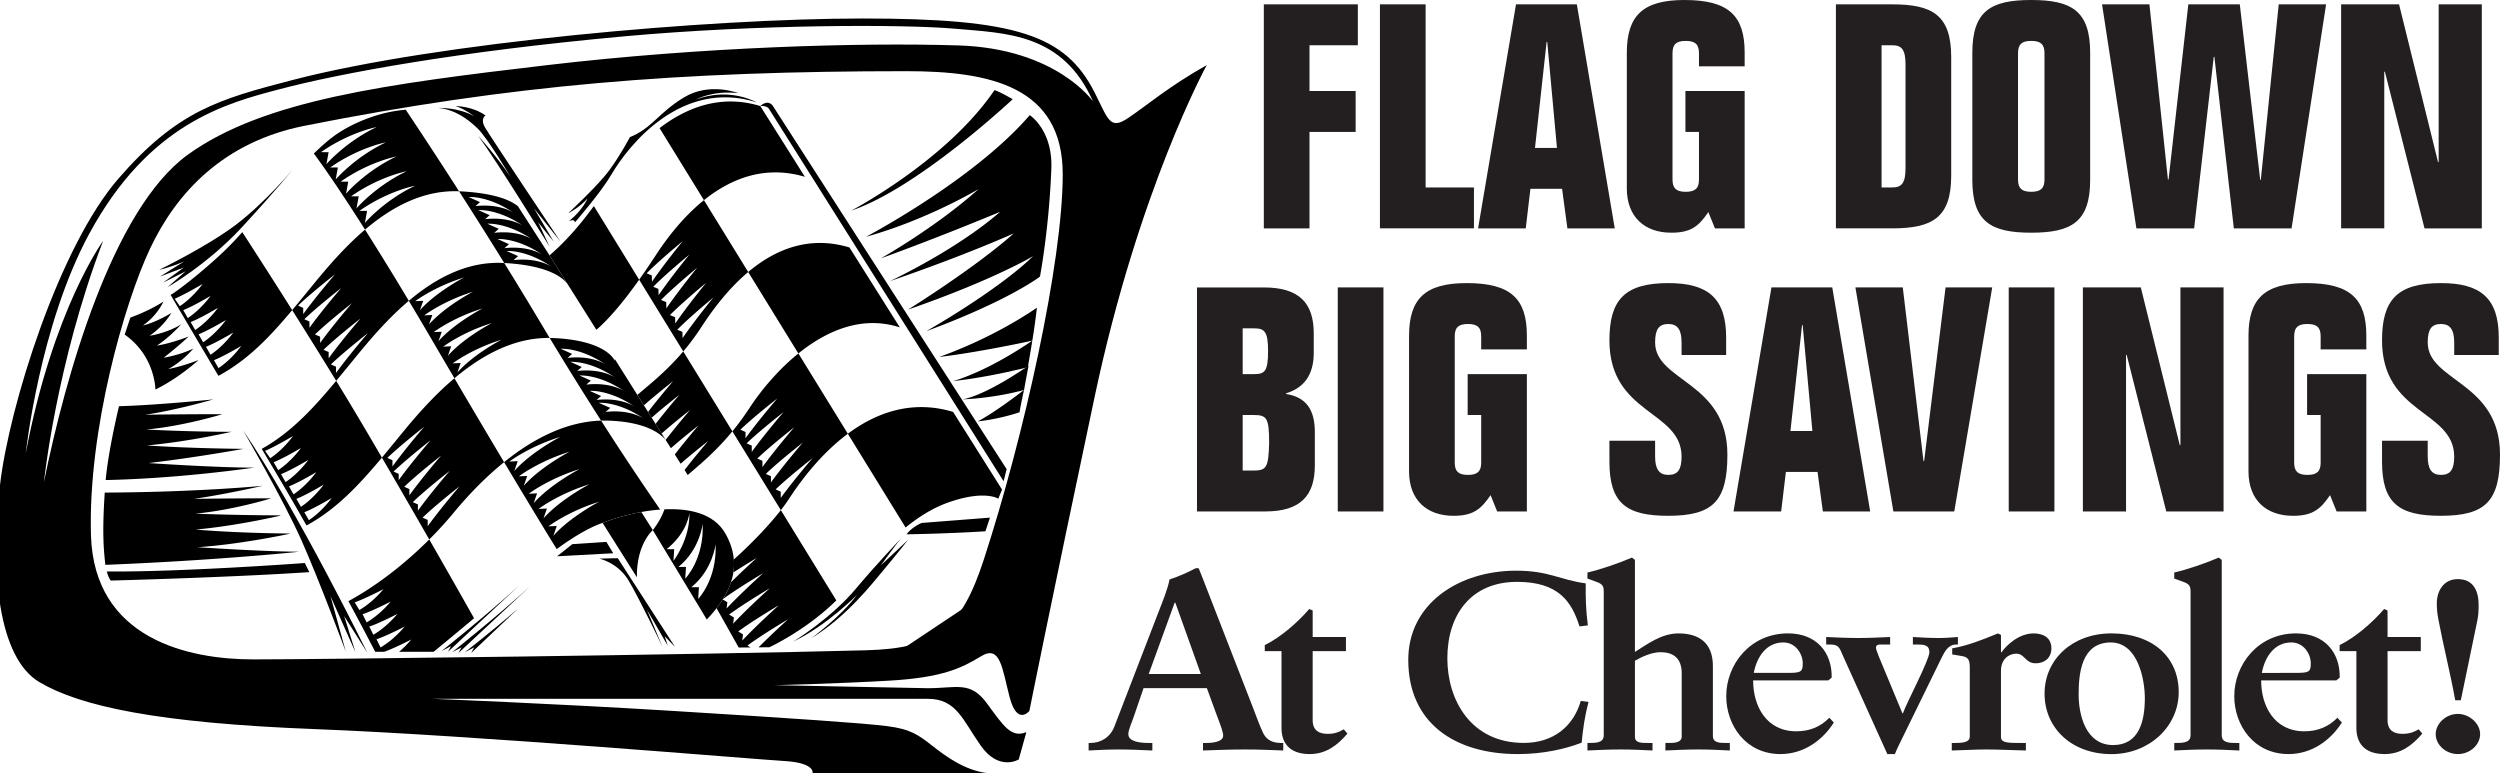
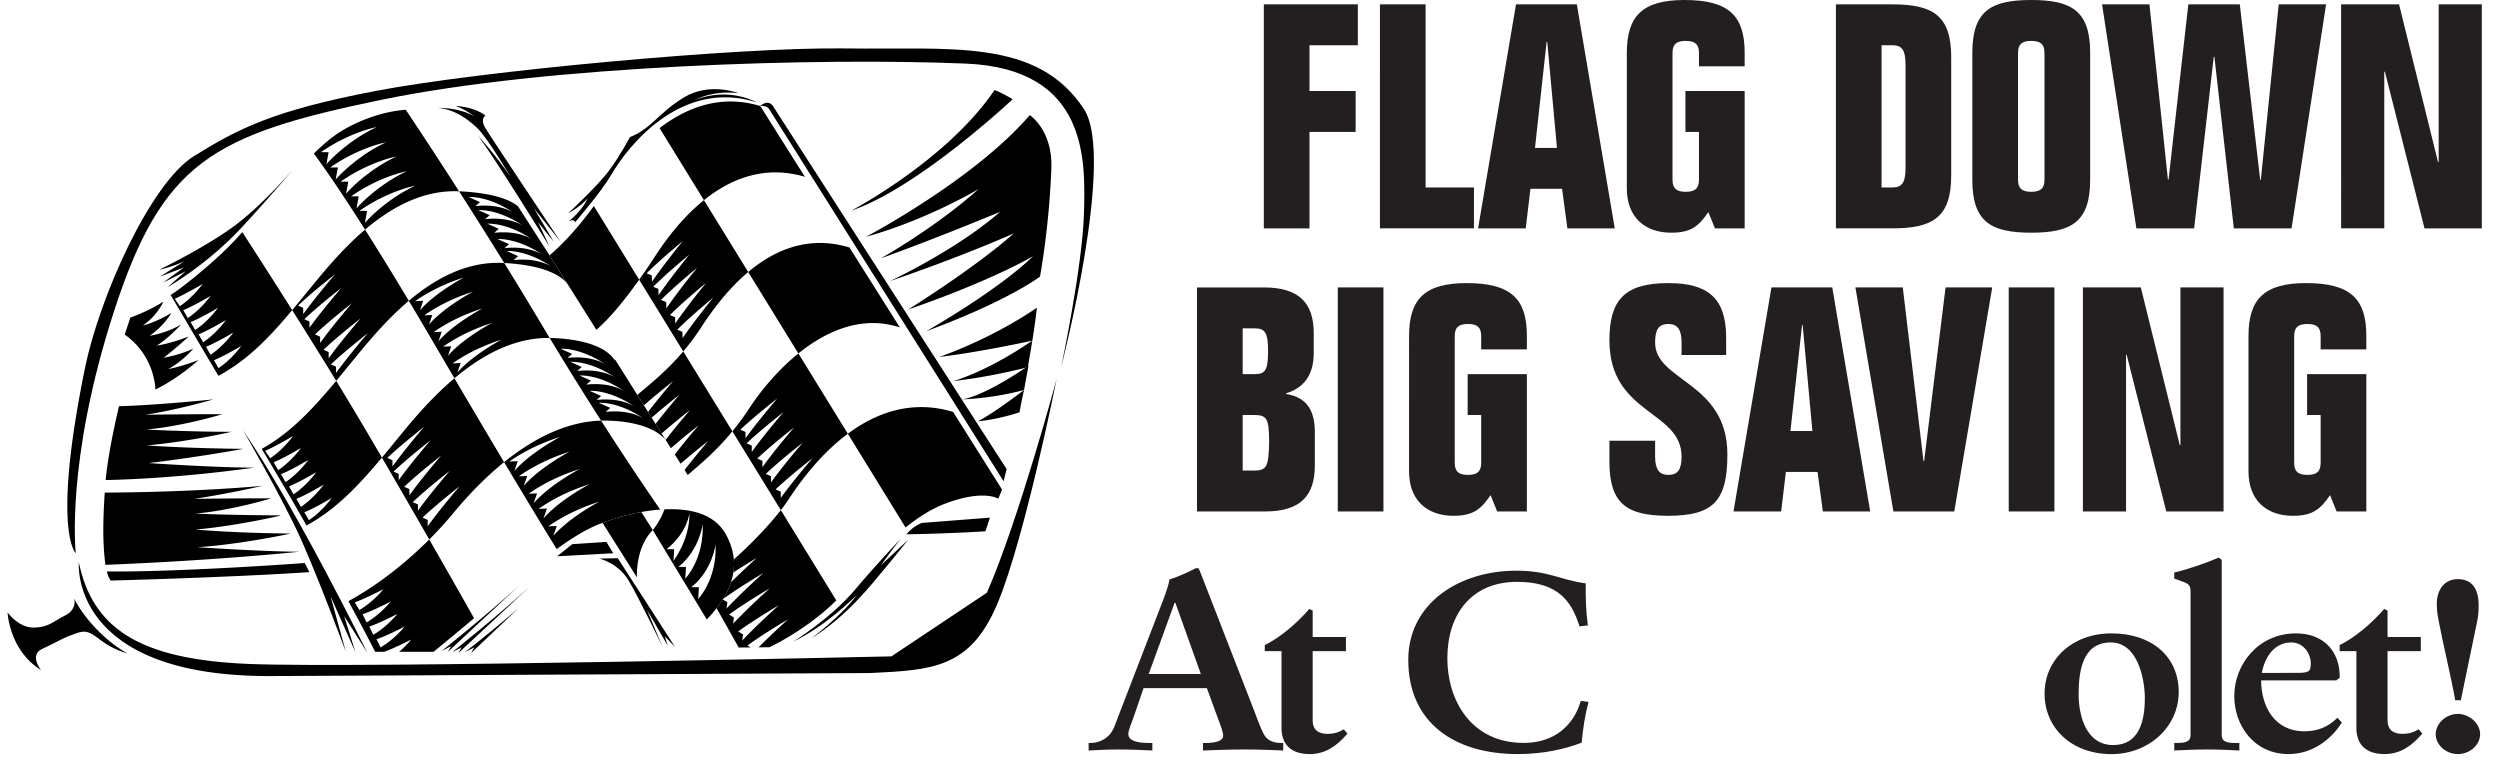
<svg xmlns="http://www.w3.org/2000/svg" width="430.953" height="133.266">
  <defs>
    <clipPath id="a">
-       <path d="M0 3h209v130.27H0Zm0 0" />
-     </clipPath>
+       </clipPath>
    <clipPath id="b">
-       <path d="M410 48h20.96v41H410Zm0 0" />
-     </clipPath>
+       </clipPath>
  </defs>
  <path d="M21.953 112.621c-3.398-1.828-7.316-5.75-9.148-9.406 0 0 .523 1.828-1.567 2.87-2.093 1.048-2.875 2.095-5.488 2.095-2.613 0-4.445-2.614-4.445-2.614s.261 6.532 5.75 9.93c0 0-2.09-2.613.261-3.66 2.352-1.043 2.875-1.566 4.965-2.352 2.09-.785 2.614-1.043 4.965.786 2.356 1.828 4.707 2.351 4.707 2.351" />
  <g clip-path="url(#a)" transform="translate(0 -.004)">
    <path d="M194.43 20.375c-3.133 2.09-3.395.195-5.746-4.441-5.02-9.899-13.528-12.743-39.985-12.743-26.46 0-73.304 4.118-98.195 10.586-12.746 3.313-19.93 5.29-30.121 17.051C10.19 42.586 1.566 70.028 0 83.618-1.742 98.73-.262 113.41 6.793 117.59c7.059 4.183 20.387 7.055 47.562 8.101 27.18 1.047 76.051 5.227 80.754 5.489 5.48.304 4.965 2.09 4.965 2.09h30.055c-3.922-.524-7.059-2.875-9.41-4.704-2.352-1.828-3.656-2.875-7.84-3.398-4.18-.523-15.68-1.305-36.848-2.613-21.168-1.305-41.55-2.09-41.55-2.09h85.453c4.964 0 6.011 3.66 9.148 8.101 3.137 4.442 6.531 2.352 6.531 2.352l1.309-4.703c-2.613 1.043-3.918-1.047-6.793-4.965-2.875-3.922-5.23-2.613-10.195-2.613l-26.395-.524s10.977-.261 19.863-.785c8.883-.523 12.282-2.09 15.68-4.18 3.398-2.09 3.656 2.09 4.965 7.055 1.308 4.965 3.398 2.352 3.398 2.352s3.657-18.293 11.239-54.094c7.578-35.805 19.336-57.234 19.336-57.234-6.532 3.66-10.454 7.058-13.59 9.148zm-24.825 76.047c-3.921 12.023-8.093 15.351-20.386 15.68-29.266.785-94.602 1.57-105.574 1.57-10.977 0-27.442-3.399-27.965-21.43-.524-18.031 5.75-39.984 10.191-49.394 4.594-9.723 12.727-18.403 26.656-21.168 35.543-7.055 64.508-9.407 103.75-9.407 14.371 0 26.918 2.614 26.918 17.77 0 15.16-6.699 45.242-13.59 66.379zm-4.445-88.59c-16.984-.523-44.164.262-70.82 3.395-27.75 3.265-48.867 6.011-61.934 15.421C19.34 36.055 11.238 65.063 7.578 83.094c0 0 2.09-20.383 10.192-41.551 0 0-8.625 11.758-13.329 36.586 0 0 2.352-22.016 10.977-37.895C25.707 21.293 38.953 17.816 48.086 15.41c10.648-2.808 30.836-6.535 59.582-9.148 22.977-2.086 48.086-2.09 56.973-1.305 8.882.781 18.554.781 23.78 12.543 0 0-6.273-9.148-23.26-9.668" />
  </g>
  <path d="M14.637 63.492c2.472-12.148 11.234-31.883 18.812-36.59 7.578-4.703 13.59-7.84 31.36-11.234 17.773-3.398 62.46-7.578 80.754-7.32 18.292.261 33.218-1.848 41.289 10.453 5.488 8.363-3.918 44.43-3.918 44.43s3.656-17.25 3.918-26.395c.261-9.149.793-24.992-20.383-25.875-25.09-1.043-71.867.262-100.875 6.273C36.586 23.246 27.96 27.95 19.602 53.82c-8.364 25.871-6.536 41.551-6.536 41.551s-4.18-3.656 1.57-31.879m139.028 49.653s-91.73 2.09-110.805 1.304c-19.078-.781-26.918-6.27-29.27-17.508 0 0-1.827 19.86 33.45 19.598l102.965-.52c10.715-.523 17.25-.785 21.953-12.023 4.703-11.238 10.191-38.676 10.191-38.676s-6.535 24.305-12.02 36.848" />
  <path d="M51.625 95.11c-6.734-.047-17.586-.782-17.586-.782C41.09 93.871 48.996 92.215 50 92a.192.192 0 0 1-.012-.027c-10.02-.102-16.242-.684-16.242-.684 6.734-.621 13.39-2.121 14.602-2.402l-.024-.047a442.129 442.129 0 0 1-14.676-.293c6.204-.567 12.582-2.48 13.094-2.637-.004-.004-.004-.008-.008-.012-6.941 0-13.285.098-13.285.098 5.39-.781 11.86-2.254 11.86-2.254s-11.008 1.09-27.254 1.172c-.418 6.348-.254 9.363.11 12.453 0 0 16.75-.594 33.46-2.258M43.816 80.61c-6.668 0-18.207-.786-18.207-.786 8.332-.98 16.317-2.441 16.364-2.449-10.09-.098-16.657-.59-16.657-.59 7.45-.683 14.602-2.351 14.602-2.351-7.45 0-14.7-.391-14.7-.391 6.47-.59 13.134-2.648 13.134-2.648-6.957 0-13.329.097-13.329.097 5.391-.781 11.758-2.644 11.758-2.644s-9.406.98-16.265 1.175c0 0-1.817 7.45-2.301 12.727 3.09-.055 12.887-.371 25.601-2.14-.003 0 0 .003 0 0m-22.32-22.934.977-2.942s2.941-.976 5.687-2.742c0 0-.98 2.352-3.531 4.117 0 0 1.96-.394 4.902-2.156 0 0-1.176 2.156-3.726 3.918 0 0 2.875-.39 5.425-1.96 0 0-1.96 2.222-4.183 3.66 0 0 2.094-.262 5.488-1.567 0 0-1.96 1.828-4.312 3.656 0 0 2.613-.39 5.097-1.566 0 0-1.699 2.09-4.312 3.527 0 0 2.222-.39 5.226-1.566 0 0-3.398 3.132-7.449 5.093 0 0 0-5.75-5.289-9.472m92.199-35.59 7.653 12.418c4.523-3.637 10.402-6.106 17.402-4.024l-7.691-12.199c-6.809-2.082-12.704.246-17.364 3.805m-3.515 26.129-7.809-12.7c-2.871 3.946-5.379 6.551-7.637 8.505l8.032 12.77.07.038c2.152-1.863 4.601-4.75 7.344-8.613m18.797-1.325 8.648 14.04c4.809-3.88 10.934-6.625 17.477-4.496l.004-.012-8.676-13.762c-7.094-2.148-12.965.457-17.453 4.23m17.175 27.88 9.957 16.164c2.344-1.903 4.77-3.403 7.356-4.317 6.27-2.219 8.62-.652 8.62-.652l.653-1.567-8.437-13.39c-7.13-2.153-13.281.144-18.149 3.762m.586-38.457s16.465-8.626 24.696-20.778c0 0 .785.195 3.136 1.57 0 0-16.27 15.286-27.832 19.207m2.547 4.508s18.621-9.8 28.227-20.972c0 0 3.972 2.554 3.722 9.21-.39 10.391-1.96 18.622-1.96 18.622s-5.294 4.117-19.598 9.41c0 0 12.148-6.863 18.422-12.938 0 0-6.86 4.118-21.559 9.211 0 0 11.367-7.054 18.227-13.133 0 0-8.23 3.727-21.364 8.235 0 0 11.368-5.293 19.012-11.957 0 0-9.8 4.117-20.578 8.035 0 0 9.406-5.29 16.855-11.953 0 0-8.82 5.289-19.406 8.23m12.61 20.711s8.625-2.875 16.855-8.492c0 0-.406 3.461-.8 5.684 0 0-9.259 2.023-16.055 2.808" />
  <path d="M164.246 65.71s5.473-1.37 13.703-6.987c0 0-.375 2.351-.765 4.57 0 0-6.141 1.637-12.938 2.418" />
  <path d="M165.816 68.848s3.258-.188 11.489-5.805c0 0-.383 1.95-.774 4.172 0 0-4.574 1.37-10.715 1.633m2.743 3.789s2.629-1.305 7.972-5.422c0 0-.394 1.633-.785 3.855 0 0-3.398 1.176-7.187 1.567m-37.5-54.356s1.437-1.437 2.351.262l40.113 62.324-.52 2.094-40.507-64.29c-.523-.523-1.437-.39-1.437-.39m-49.375 88.324-.016-.125s-3.027-5.39-7.672-13.488c-4.242 4.242-9.101 8-13.89 10.613l-.047.02a518.251 518.251 0 0 1 4.62 8.734h1.54c.465-.16 1.906-.703 4.668-2.117 0 0-.797 1.016-2.09 2.117h5.945s2.91-2.37 6.942-5.754zm-20.54-2.765s1.504-.504 4.942-2.27c0 0-1.695 2.16-4.133 3.59zm1.356 2.039s1.398-.41 4.84-2.176c0 0-1.695 2.16-4.137 3.59zm1.86 3.543-.704-1.414s1.395-.41 4.836-2.176c0 0-1.695 2.16-4.133 3.59zm1.245 2.183-.703-1.414s1.399-.41 4.836-2.175c0 0-1.695 2.16-4.133 3.59m.231-32.723c-.723-1.235-1.457-2.492-2.203-3.762a606.2 606.2 0 0 0-5.68-9.469c-3.965 4.766-7.836 8.95-12.836 11.723.63 1.063 1.274 2.14 1.922 3.234a547.861 547.861 0 0 1 5.785 9.95l.094-.02c5.047-2.754 8.937-6.898 12.918-11.656zm-19.254.11-.883-1.274s1.473-.59 4.805-2.551c0 0-1.57 2.254-3.922 3.824zm.59.683s1.371-.489 4.703-2.45c0 0-1.57 2.254-3.922 3.82zm1.273 2.058s1.371-.488 4.703-2.449c0 0-1.566 2.254-3.921 3.82zm1.371 2.106s1.371-.488 4.704-2.45c0 0-1.567 2.255-3.918 3.825zm1.274 2.156s1.37-.488 4.703-2.45c0 0-1.566 2.255-3.918 3.825zm2.156 3.676-.785-1.371s1.375-.489 4.707-2.45c0 0-1.57 2.254-3.922 3.82M50.367 53.46a1354.49 1354.49 0 0 0-8.601-13.448 78.875 78.875 0 0 1-1.391 1.527c-3.918 4.18-10.582 9.277-10.977 9.277 0 0 3.278 5.57 8.243 13.954l.12-.04c5.012-2.73 8.727-6.64 12.606-11.27zm-20.25-1.96s1.473-.586 4.805-2.547c0 0-1.57 2.254-3.922 3.824zm1.473 1.96s1.37-.487 4.703-2.448c0 0-1.57 2.254-3.922 3.82zm1.273 2.06s1.371-.489 4.703-2.45c0 0-1.566 2.254-3.918 3.82zm1.371 2.105s1.371-.488 4.703-2.45c0 0-1.566 2.255-3.917 3.825zm1.274 2.156s1.37-.488 4.703-2.449c0 0-1.566 2.254-3.918 3.824zm2.156 3.676-.785-1.371s1.375-.488 4.707-2.45c0 0-1.57 2.255-3.922 3.821M18.422 98.508s.133.785.656 1.57c0 0 20.383-.523 34.25-1.453l-.785-1.57s-21.445 1.586-34.121 1.453m77.618-2.613 9.67-.524-1.179-1.957-5.879.39s-1.304 1.048-2.613 2.09m60.238-3.789s.786-1.175 2.614-1.96l11.757-.915-.78 2.352s-5.75.395-13.59.523M128.977 46.89l-7.63-12.386c-3.742 3.008-6.558 6.816-8.32 9.516-.98 1.507-1.93 2.906-2.847 4.195l7.601 12.363a41.135 41.135 0 0 0 3.086-4.144c1.742-2.676 4.477-6.493 8.11-9.543zm-16.618.594-.89-.37s1.719-1.81 6.23-5.551c0 0-3.043 3.703-5.312 7zm1.137 2.32-.89-.367s1.718-1.808 6.23-5.55c0 0-3.043 3.703-5.309 6.996zm1.344 2.274-.895-.371s1.72-1.809 6.23-5.55c0 0-3.038 3.706-5.308 7zm1.535 2.606-.89-.368s1.718-1.808 6.23-5.55c0 0-3.043 3.703-5.313 6.996zm1.29 3.597-.028-1.074-.89-.371s1.718-1.809 6.226-5.55c0 0-3.04 3.702-5.309 6.995m-7.774 9.782.005.054 1.101 1.758c1.012-.895 2.633-2.273 5.035-4.164 0 0-2.214 2.562-4.316 5.3l.621.989c1.02-.895 2.566-2.2 4.773-3.937 0 0-2.062 2.386-4.097 5.015l1.039 1.649c1.016-.895 2.605-2.239 4.898-4.043 0 0-2.136 2.468-4.203 5.148l.899 1.43c1.02-.89 2.57-2.196 4.773-3.934 0 0-2.062 2.387-4.094 5.012l1.004 1.598c1.024-.891 2.57-2.2 4.781-3.938 0 0-2.066 2.387-4.101 5.016l.543.867c2.137-1.844 4.844-4.055 7.7-7.528l-8.47-13.777c-2.922 3.453-5.765 5.649-7.89 7.485m14.672 35.257.019.012.035-.055c-.031.028-.055.043-.055.043" />
  <path d="m146.152 74.77-8.527-13.84c-3.738 3.02-6.68 6.726-8.395 9.355-1 1.531-2 2.875-2.98 4.07l8.352 13.582a28.599 28.599 0 0 0 1.421-1.972c2.051-3.149 5.516-7.766 10.13-11.195zm-18.523-.696s1.762-1.765 6.367-5.39c0 0-3.133 3.625-5.484 6.859v-1.078zm1.078 2.352s1.762-1.762 6.367-5.39c0 0-3.133 3.628-5.484 6.859V76.82zm1.836 2.62s1.766-1.76 6.371-5.39c0 0-3.137 3.63-5.488 6.864v-1.08zm1.473 2.65s1.761-1.766 6.367-5.391c0 0-3.137 3.625-5.488 6.86v-1.08zm2.57 4.14v-1.078l-.883-.395s1.766-1.761 6.371-5.39c0 0-3.137 3.629-5.488 6.863M69.254 74.727a510.197 510.197 0 0 1-3.418 4.156c3.016 5.172 5.797 9.992 8.16 14.11a65.334 65.334 0 0 0 4.207-4.61c2.195-2.653 5.164-5.871 8.692-8.715a2549.72 2549.72 0 0 1-8.56-14.461c-3.687 3.106-6.769 6.695-9.081 9.52zM66.77 78.94s1.765-1.761 6.37-5.39c0 0-3.136 3.629-5.488 6.86v-1.079zm1.078 2.352s1.765-1.762 6.37-5.39c0 0-3.136 3.628-5.488 6.863v-1.079Zm1.84 2.621s1.761-1.762 6.367-5.39c0 0-3.137 3.628-5.489 6.863v-1.078zm1.468 2.648s1.762-1.765 6.371-5.39c0 0-3.136 3.625-5.488 6.86v-1.079zm2.57 4.141v-1.078l-.878-.395s1.761-1.761 6.367-5.39c0 0-3.133 3.629-5.488 6.863m-3.254-38.847a567.565 567.565 0 0 0-7.547-12.27c-3.672 3.122-6.735 6.782-9.09 9.661-1.195 1.461-2.34 2.867-3.469 4.215 2.403 3.805 5.02 8 7.586 12.191 1.094-1.312 2.195-2.672 3.328-4.054 2.38-2.91 5.477-6.606 9.192-9.743zm-19.09.825s1.765-1.766 6.37-5.39c0 0-3.136 3.624-5.487 6.858V53.07zm1.078 2.351s1.766-1.765 6.371-5.39c0 0-3.137 3.625-5.488 6.859v-1.078zm1.84 2.621s1.761-1.765 6.367-5.39c0 0-3.133 3.625-5.488 6.86v-1.079zm1.469 2.645s1.765-1.762 6.37-5.39c0 0-3.136 3.628-5.488 6.859v-1.078Zm2.156 3.992v-1.074l-.883-.395s1.766-1.761 6.371-5.39c0 0-3.137 3.629-5.488 6.86m45.691 8.218c-6.238.191-11.984 3.336-16.722 7.16 5.085 8.523 8.054 13.352 9.07 14.988 5.144-3.773 7.914-4.511 7.914-4.511 2.363-.946 6.144-2.02 9.926-2.301a539.72 539.72 0 0 1-10.188-15.336zm-14.96 8.687.59-1.699-1.438.067s3.332-2.547 8.754-4.247c0 0-5.032 2.614-7.907 5.88zm1.632 2.547.59-1.695-1.438.062s3.332-2.546 8.754-4.246c0 0-5.03 2.614-7.906 5.88zm1.7 3.008.59-1.7-1.438.067s3.332-2.55 8.754-4.25c0 0-5.032 2.613-7.907 5.883zm1.698 2.613.59-1.699-1.437.066s3.332-2.55 8.754-4.25c0 0-5.031 2.618-7.906 5.883zm1.7 3.004.586-1.699-1.438.066s3.332-2.546 8.754-4.246c0 0-5.027 2.614-7.902 5.88" />
  <path d="M93.23 55.715a741.554 741.554 0 0 0-6.308-10.38c-.055 0-.106-.003-.16-.007-6.258-.316-11.739 2.688-16.29 6.527 1.301 2.172 2.68 4.5 4.137 6.997a2922.45 2922.45 0 0 0 3.727 6.355c4.629-3.902 10.215-7.035 16.418-6.95a548.978 548.978 0 0 1-1.524-2.542ZM72.387 53.48l.566-1.628-1.379.062s3.196-2.445 8.403-4.078c0 0-4.829 2.508-7.59 5.644zm1.57 2.446.563-1.63-1.38.063s3.2-2.445 8.403-4.078c0 0-4.828 2.512-7.586 5.645zm1.629 2.886.566-1.628-1.382.062s3.199-2.45 8.406-4.078c0 0-4.828 2.508-7.59 5.644zm1.633 2.508.562-1.629-1.379.063s3.2-2.445 8.403-4.078c0 0-4.828 2.508-7.586 5.644zm1.629 2.887.562-1.633-1.379.063s3.2-2.446 8.406-4.075c0 0-4.832 2.508-7.59 5.645m-8.906-45.289c-4.886.375-9.644 2.523-12.449 4.59-1.015.746-2.164 1.77-3.39 2.957 1.32 1.777 4.191 5.82 8.824 13.12 4.527-3.847 9.984-6.87 16.21-6.608-5.124-7.997-8.808-13.48-9.195-14.059zM55.328 26.23c4.984-3.476 9.594-4.324 9.594-4.324-5.36 2.54-8.652 6.395-8.652 6.395l.375-2.07zm2.54 4.707.374-2.07h-1.316c4.988-3.48 9.597-4.328 9.597-4.328-5.363 2.54-8.656 6.398-8.656 6.398zm1.788 2.446.375-2.07h-1.316c4.988-3.481 9.597-4.329 9.597-4.329-5.363 2.54-8.656 6.399-8.656 6.399zm.864.46c4.984-3.48 9.593-4.323 9.593-4.323-5.363 2.539-8.656 6.394-8.656 6.394l.379-2.07zm2.386 4.571.375-2.07h-1.316c4.984-3.48 9.594-4.328 9.594-4.328-5.36 2.543-8.653 6.398-8.653 6.398m43.067 23.473-.004.297s-1.305-3.528-10.715-3.918c-.168-.008-.332-.004-.5-.008a616.265 616.265 0 0 0 8.863 14.25c.39-.012.781-.012 1.176 0 6.785.203 9.242 2.43 9.984 3.37zm-9.313-1.762s3.293-.273 7.66 2.66c.184.11.278.184.278.184-.094-.067-.184-.121-.278-.184-.718-.437-2.879-1.484-6.484-1.09l.785-.687zm1.668 2.254s3.29-.274 7.66 2.66c.18.11.278.184.278.184-.094-.067-.184-.121-.278-.184-.722-.434-2.883-1.484-6.484-1.09l.781-.687zm1.567 2.351s3.293-.273 7.66 2.66c.183.11.277.184.277.184-.094-.066-.184-.12-.277-.183-.72-.434-2.88-1.485-6.485-1.09l.785-.688zm1.761 2.649s3.293-.274 7.664 2.66c.18.11.278.18.278.18-.094-.063-.184-.117-.278-.18-.722-.437-2.882-1.484-6.484-1.094l.781-.683zm9.23 4.719c-.722-.438-2.878-1.485-6.484-1.094l.785-.688-1.96-.879s3.293-.273 7.66 2.66c.183.11.277.18.277.18-.094-.066-.184-.12-.277-.18" />
  <path d="M89.293 35.563c-1.32-1.086-4.102-2.278-9.977-2.583-.062-.003-.12-.003-.18-.003a897.999 897.999 0 0 1 7.786 12.359c10.172.555 11.207 4.172 11.207 4.172h.055l-3.45-5.488zm-8.508-1.602s3.293-.273 7.66 2.66c.184.11.278.18.278.18-.094-.063-.184-.117-.278-.18-.722-.437-2.879-1.484-6.484-1.094l.781-.683zm1.664 2.254s3.293-.274 7.664 2.66c.18.11.274.18.274.18-.094-.063-.18-.117-.274-.18-.722-.438-2.883-1.484-6.488-1.094l.785-.683zm1.57 2.351s3.29-.273 7.66 2.66c.18.11.278.18.278.18-.094-.062-.184-.117-.277-.18-.723-.437-2.883-1.484-6.485-1.093l.782-.684zm1.762 2.645s3.293-.273 7.664 2.66c.18.11.274.184.274.184-.09-.067-.184-.121-.274-.184-.722-.434-2.882-1.484-6.488-1.09l.785-.687zm9.23 4.719c-.722-.438-2.878-1.485-6.484-1.09l.782-.688-1.957-.882s3.293-.274 7.66 2.66c.183.11.277.183.277.183-.094-.066-.184-.12-.277-.183m39.59 42.008c-2 2.566-4.922 5.656-8.106 8.507.063.77.023 1.516-.086 2.239 1.04-.672 2.371-1.508 4.055-2.516 0 0-2.192 1.96-4.461 4.207a13.51 13.51 0 0 1-1.387 2.902c.336-.25 2.38-1.754 6.953-4.488 0 0-3.574 3.195-6.324 6.102l.14-1.07-.804-.489a19.776 19.776 0 0 1-1.059 1.504l3.817 6.785 2.039-.016-.531-.324s1.976-1.523 7.008-4.531c0 0-2.618 2.344-5.094 4.84l1.863-.016s6.293-2.894 11.54-8.074zm-8.914 18.003s1.976-1.523 7.007-4.53c0 0-3.574 3.194-6.32 6.1l.137-1.07zm2.253 4.489.141-1.07-.824-.505s1.972-1.523 7.008-4.527c0 0-3.578 3.192-6.325 6.102m-24.062-20.285 5.914 9.382c-.094-5.761 2.742-8.14 2.742-8.14l-1.98-3.121c-2.602.472-4.996 1.21-6.676 1.879" />
  <path d="M125.047 91.977c-1.961-3.454-6.172-4.38-10.5-4.18-.7 1.996-2.012 3.59-2.012 3.59l9.305 15.41c2.976-3.176 6.863-8.39 3.207-14.82zm-10.133 2.695c3.723-3.008 3.926-6.29 3.926-6.29.133 4.575-2.75 8.313-2.75 8.313l.129-2.023zm2.031 3.055c3.727-3.008 4.184-7.45 4.184-7.45.262 6.141-3.008 9.473-3.008 9.473l.133-2.023zm3.407 5.52.128-2.028h-1.304c3.722-3.004 4.18-7.446 4.18-7.446.261 6.141-3.004 9.473-3.004 9.473m-44.239 8.984s7.578-6.011 13.457-11.37l-12.347 11.5.523-.981-1.633.851m1.805.211s7.578-6.011 13.457-11.367L79.027 112.57l.524-.976-1.633.847m2.187 0s3.977-3.023 9.27-7.593l-8.156 7.722.52-.976-1.634.847m36.255-.929-9.868-15.29-3.203.067s3.168.656 5.031 3.723c1.832 3.004 5.883 11.5 5.883 11.5l-2.68-6.403 3.594 6.204-.523-1.633 1.765 1.832m-87.48-62.004S35.8 45.59 41.812 39.055c6.012-6.532 8.626-9.797 8.626-9.797s-4.704 5.617-9.668 9.406c-4.97 3.79-13.329 7.84-13.329 7.84s1.762-.328 4.313-1.438L27.57 47.68l4.118-1.567-3.594 2.614 3.918-1.961-3.133 2.742m34.461 63.047S51.383 88.152 41.879 74.14c0 0 6.957 11.957 10.094 19.011 3.136 7.055 7.644 19.207 7.644 19.207l-2.648-9.605 4.312 9.703-1.957-6.27 4.016 6.368M94.734 42.52S85.586 27.687 82.45 23.44c0 0 3.203 3.528 5.555 7.055 0 0-3.922-6.664-5.684-8.363-1.765-1.696-3.984-3.266-6.797-3.528 0 0 3.528-.128 6.207 1.438 0 0-1.566-1.242-3.199-1.762 0 0 2.938 0 5.16 1.633 0 0-.98.523-.066 2.09.914 1.566 13.004 19.664 13.004 19.664l-4.574-5.746 3.398 5.746-2.68-3.332 1.961 4.184m4.375-4.183s4.492-5.172 6.273-8.23c3.004-5.16 12.152-16.532 25.023-12.477 0 0-4.64-2.68-10.453-.461 0 0 2.871-1.633 7.317-1.11 0 0-4.903-1.96-9.344.72-4.442 2.679-5.555 5.355-9.34 6.859 0 0-1.57 3.008-3.531 5.683-1.961 2.68-7.121 7.45-7.121 7.45s1.96-.98 3.332-2.547c0 0-.72 1.894-3.2 3.918 0 0 .977-.524 1.043.195m37.633 72.258s6.469-3.918 10.88-9.211c3.026-3.633 7.644-8.524 7.644-8.524s-1.176 1.47-3.43 4.606l4.703-4.41s-2.156 2.742-4.215 5.191c-2.058 2.453-6.37 8.04-12.445 11.762 0 0 5.094-3.723 7.84-7.45 0 0-5.196 5.294-10.977 8.036" />
  <path fill="#231f20" d="M217.86.75h16.206V7.8h-8.332v7.888h7.954v7.05h-7.954v16.63h-7.875V.75m20.016 38.613V.743h7.875v31.57h8.332v7.05h-16.207m28.73-32.125h.11L268.39 25.5h-3.786zm-3.597 32.13.808-6.817h5.457l.918 6.816h8.164L271.816.742h-10.484l-6.539 38.625h8.215m37.738 0h-5.125l-1.133-2.812c-1.617 2.382-2.968 3.57-6.394 3.558-4.586 0-7.66-2.71-7.66-7.644V9.102c0-6.391 2.75-9.102 9.937-9.102 7.625 0 10.375 2.71 10.375 9.059v2.37h-7.875V9.157c0-1.511-.652-2.105-2.281-2.105-1.63 0-2.281.594-2.281 2.105v21.801c0 1.512.652 2.105 2.28 2.105 1.63 0 2.282-.593 2.282-2.105v-8.219h-2.336v-7.05h10.211v23.68M324.348 7.8h1.847c1.63 0 2.282.759 2.282 3.348v17.817c0 2.59-.653 3.347-2.282 3.347h-1.847zm-7.871 31.563h9.718c6.918 0 10.157-1.843 10.157-9.101V9.852c0-7.258-3.239-9.102-10.157-9.102h-9.718v38.613m31.39-30.207c0-1.511.653-2.105 2.281-2.105 1.63 0 2.282.594 2.282 2.105v21.801c0 1.512-.653 2.105-2.282 2.105-1.628 0-2.28-.593-2.28-2.105zm-7.875 21.856c0 7.258 3.238 9.101 10.156 9.101 6.918 0 10.157-1.843 10.157-9.101V9.102c0-7.258-3.239-9.102-10.157-9.102s-10.156 1.844-10.156 9.102v21.91m22.36-30.27h8.168l3.19 30.2h.11l3.407-30.2h8.87l3.516 30.25h.11l3.086-30.25h8.168l-5.954 38.625h-9.953l-3.35-29.562h-.11l-3.382 29.562h-9.954L362.352.742m58.027 0h7.437v38.625h-9.875l-6.828-27h-.11v26.996h-7.437V.743h9.985l6.719 27.195h.109V.741M214.215 56.602h2.023c1.801 0 2.352.648 2.352 3.941 0 3.406-.55 3.945-2.352 3.945h-2.023zm-7.875 31.562h11.758c6.074 0 8.554-2.71 8.554-7.918v-5.789c0-3.84-1.511-6.004-4.964-6.543v-.11c3.804-1.148 4.777-4.074 4.777-6.988v-3.351c0-5.203-2.485-7.914-8.586-7.914h-11.54zm7.875-16.625h1.844c2.28 0 2.718.43 2.718 4.785-.109 4.25-.437 4.79-2.718 4.79h-1.844v-9.575m16.39 16.629V49.543h7.875v38.625h-7.875m32.598 0h-5.121l-1.133-2.813c-1.62 2.383-2.972 3.57-6.398 3.56-4.582 0-7.656-2.712-7.656-7.645V57.902c0-6.39 2.75-9.101 9.937-9.101 7.621 0 10.371 2.71 10.371 9.058v2.371h-7.875v-2.273c0-1.512-.648-2.105-2.277-2.105-1.63 0-2.281.593-2.281 2.105v21.8c0 1.513.652 2.106 2.28 2.106 1.63 0 2.278-.593 2.278-2.105v-8.219h-2.332v-7.05h10.207v23.679m26.668-26.973v-2.16c0-2.21-.703-3.183-2.281-3.183-1.63 0-2.281.918-2.281 3.183 0 6.746 12.46 6.746 12.46 19.32 0 8.063-2.488 10.56-10.234 10.56-7.191 0-10.101-2.173-10.101-9.317V75.98h7.875v2.7c0 2.21.707 3.183 2.28 3.183 1.634 0 2.282-.918 2.282-3.183-.05-7.989-12.437-7.18-12.437-20.024 0-6.926 2.59-9.855 10.156-9.855 6.719 0 9.965 2.496 9.965 9.37v3.024h-7.684m20.766-5.155h.11l1.675 18.26h-3.785zm-3.598 32.128.813-6.816h5.457l.918 6.816h8.16l-6.54-38.625h-10.484l-6.539 38.625h8.215m36.383-38.625-6.543 38.625h-10.496l-6.547-38.625h8.168l3.57 29.937h.11l3.695-29.937h8.043m2.844 38.625V49.543h7.875v38.625h-7.875m29.597-38.625h7.438v38.625h-9.875l-6.828-27h-.11v26.996h-7.437V49.543h9.984l6.719 27.195h.11V49.543m32.046 38.625h-5.12l-1.134-2.813c-1.62 2.383-2.972 3.57-6.398 3.56-4.586 0-7.66-2.712-7.66-7.645V57.902c0-6.39 2.754-9.101 9.941-9.101 7.621 0 10.371 2.71 10.371 9.058v2.371h-7.875v-2.273c0-1.512-.648-2.105-2.281-2.105-1.629 0-2.281.593-2.281 2.105v21.8c0 1.513.652 2.106 2.28 2.106 1.634 0 2.282-.593 2.282-2.105v-8.219H397.7v-7.05h10.211v23.679" />
  <g clip-path="url(#b)" transform="translate(0 -.004)">
    <path fill="#231f20" d="M423.059 61.2v-2.16c0-2.212-.707-3.185-2.286-3.185-1.628 0-2.28.918-2.28 3.184 0 6.746 12.46 6.746 12.46 19.32 0 8.063-2.484 10.559-10.234 10.559-7.188 0-10.102-2.172-10.102-9.316v-3.618h7.875v2.7c0 2.21.707 3.183 2.281 3.183 1.633 0 2.286-.918 2.286-3.183-.055-7.989-12.442-7.18-12.442-20.024 0-6.926 2.59-9.855 10.156-9.855 6.72 0 9.965 2.496 9.965 9.37V61.2h-7.68" />
  </g>
  <path fill="#231f20" d="M207.004 116.184h-8.988l4.476-12.297h.11zm-9.875 2.433h10.91l1.852 5.059c.55 1.394.96 2.57.96 3.136 0 1.09-1.851 1.262-2.96 1.262h-.516v1.297c2.441-.09 4.844-.176 7.21-.176 2.294 0 4.438.086 6.622.176v-1.297h-.297c-1.59 0-2.59-.52-3.18-1.742-.628-1.309-1.183-2.918-1.777-4.445l-8.84-22.739c-.144-.347-.293-.738-.441-1.086-.074-.128-.188-.128-.332-.128-.149 0-.223.043-.371.086-.926.52-2.848 1.39-4.364 1.867-.296 1.61-1.183 3.781-1.812 5.39l-7.695 19.965c-.703 1.832-2.293 2.832-4.176 2.832h-.262v1.297c1.703-.09 3.442-.176 5.18-.176 1.922 0 3.883.086 5.805.176v-1.297h-.516c-1.594 0-3.625-.215-3.625-1.523 0-.785.59-1.918 1.07-3.399l1.555-4.535m34.887-6.375h-5.735v11.91c0 1.828 1.184 2.348 2.555 2.348 1.18 0 1.922-.262 2.809-.781l.628.738c-1.777 2.094-3.773 3.531-6.507 3.531-3.645 0-4.86-2.093-4.86-4.488v-13.258h-2.883V111.2c2.586-1.261 5.536-3.742 7.668-6.222l.59.261v4.57h5.735v2.434m40.261-4.263c-1.332-4.207-3.55-7.68-10.761-7.68-7.88 0-12.02 5.598-12.02 13.188 0 7.242 4.106 14.575 13.164 14.575 5.18 0 8.582-2.907 9.84-7.243l1.332.172c-.629 2.344-.965 4.684-1.184 7.028-2.812 1.093-6.62 1.968-11.023 1.968-10.836 0-18.867-5.351-18.867-16.238 0-9.719 8.734-15.375 18.61-15.375 5.62 0 7.472 1.574 11.984 2.188-.04 2.386.035 4.812.367 7.242l-1.442.175" />
-   <path fill="#231f20" d="M281.832 127.031c0 1.043 1.11 1.043 2.293 1.043h.738v1.297c-1.847-.09-3.656-.176-5.46-.176-1.989 0-3.907.086-5.758.176v-1.297c1.52 0 2.812 0 2.812-1.347v-24.684c0-.957-.148-1.348-1.258-1.742l-1.554-.567v-1.043c2.148-.48 5.316-1.57 7.671-2.57l.516.39v15.872c2.11-1.313 4.55-3.195 7.508-3.195 3.426 0 5.93 1.53 5.93 5.628v12.043c0 1.215 1.183 1.215 2.367 1.215h.554v1.297c-1.812-.09-3.586-.176-5.425-.176-1.914 0-3.758.086-5.68.176v-1.297h.48c.961 0 2.329 0 2.329-1.129v-10.867c0-2.652-1.48-3.652-3.66-3.652-1.555 0-3.368.87-4.403 1.476v13.13m20.484-11.036c.52-2.715 2.141-5.25 5.09-5.25 2.14 0 3.356 1.969 3.356 3.629 0 1.574-.407 1.621-2.989 1.621zm13.028 7.73c-1.516 1.56-3.399 2.336-5.688 2.336-5.199 0-7.449-4.367-7.449-8.773h12.953l.59-.477c.074-4.316-2.586-7.628-7.531-7.628-6.531 0-10.649 5.367-10.649 10.828 0 4.925 3.301 9.976 9.356 9.976 4.02 0 7.273-2.398 9.195-5.437l-.777-.824m2.196-11.017c-.556-1.48-.962-1.608-2.33-1.608h-.41v-1.293c1.852.085 3.7.171 5.552.171 1.812 0 3.625-.085 5.472-.171v1.293h-1.48c-.59 0-.961.043-.961.566 0 .172.183.738.52 1.566l4.03 9.707h.11c.52-1.609 4.547-9.183 4.547-10.492 0-1.347-1.035-1.347-2.254-1.347h-.59v-1.293c1.516.085 2.992.171 4.473.171 1.105 0 2.18-.085 3.289-.171v1.293h-.297c-1.332 0-1.957 1.175-2.441 2.132l-7.43 15.192c-.223.476-.48 1-.703 1.566h-1.293l-7.805-17.281" />
-   <path fill="#231f20" d="M344.93 127.074c0 1 1.297 1 3.55 1h.743v1.297c-2.293-.043-4.551-.176-6.797-.176-1.989 0-3.98.133-5.977.176v-1.297h.48c1.63 0 2.626-.172 2.626-1.129v-11.824c0-1.437-.293-1.875-1.48-2.047-.516-.09-.997-.176-1.552-.262v-1.05c2.551-.434 5.13-1.438 7.891-2.575l.516.262v3.012h.074c.887-1.266 3.035-3.274 5.547-3.274 1.629 0 3.07.7 3.07 2.575 0 1.66-1.184 2.578-2.7 2.578-1.847 0-1.847-1.66-3.362-1.66-1.149 0-2.63.828-2.63 2.965v11.43" />
  <path fill="#231f20" d="M363.86 110.746c4.718 0 5.87 6.473 5.87 9.602 0 3.914-.964 8.086-5.46 8.086-4.684 0-5.95-5.086-5.95-8.739 0-3.52.446-8.949 5.54-8.949zm-11.415 8.82c0 5.996 4.73 10.43 11.524 10.43 6.539 0 11.601-4.781 11.601-10.691 0-6.082-4.582-10.121-11.601-10.121-6.758 0-11.524 4.515-11.524 10.382" />
  <path fill="#231f20" d="M377.61 102.04c0-.958-.145-1.349-1.255-1.74-.52-.175-1.039-.394-1.554-.566v-1.046c2.144-.477 5.312-1.567 7.668-2.567l.515.39v30.216c0 1.261 1.149 1.347 2.48 1.347h.556v1.297c-1.848-.09-3.66-.176-5.54-.176-1.949 0-3.906.086-5.68.176v-1.297c1.516 0 2.81 0 2.81-1.347v-24.688" />
  <path fill="#231f20" d="M389.895 115.996c.515-2.715 2.136-5.25 5.085-5.25 2.141 0 3.356 1.969 3.356 3.629 0 1.574-.406 1.621-2.984 1.621zm13.023 7.73c-1.516 1.56-3.398 2.336-5.688 2.336-5.199 0-7.449-4.367-7.449-8.773h12.953l.59-.477c.074-4.316-2.586-7.628-7.531-7.628-6.531 0-10.648 5.367-10.648 10.828 0 4.925 3.3 9.976 9.359 9.976 4.016 0 7.27-2.398 9.191-5.437l-.777-.824m14.382-11.485h-5.73v11.91c0 1.828 1.184 2.348 2.551 2.348 1.184 0 1.926-.262 2.813-.781l.628.738c-1.777 2.094-3.773 3.531-6.507 3.531-3.645 0-4.86-2.093-4.86-4.488v-13.258h-2.886V111.2c2.59-1.261 5.535-3.742 7.671-6.222l.59.261v4.57h5.73v2.434m5.938 8.472c-.851-4.7-2.035-9.313-2.922-14.012-.183-1-.257-1.7-.257-2.7 0-2 1.07-4.175 3.625-4.175 2.808 0 3.586 2.219 3.586 4.438 0 .87-.036 1.87-.223 2.699-.961 4.566-1.887 9.18-2.848 13.75zm.446 9.273c-2.036 0-3.813-1.566-3.813-3.441 0-1.828 1.777-3.484 3.813-3.484 1.996 0 3.843 1.656 3.843 3.484 0 1.875-1.773 3.441-3.843 3.441" />
</svg>